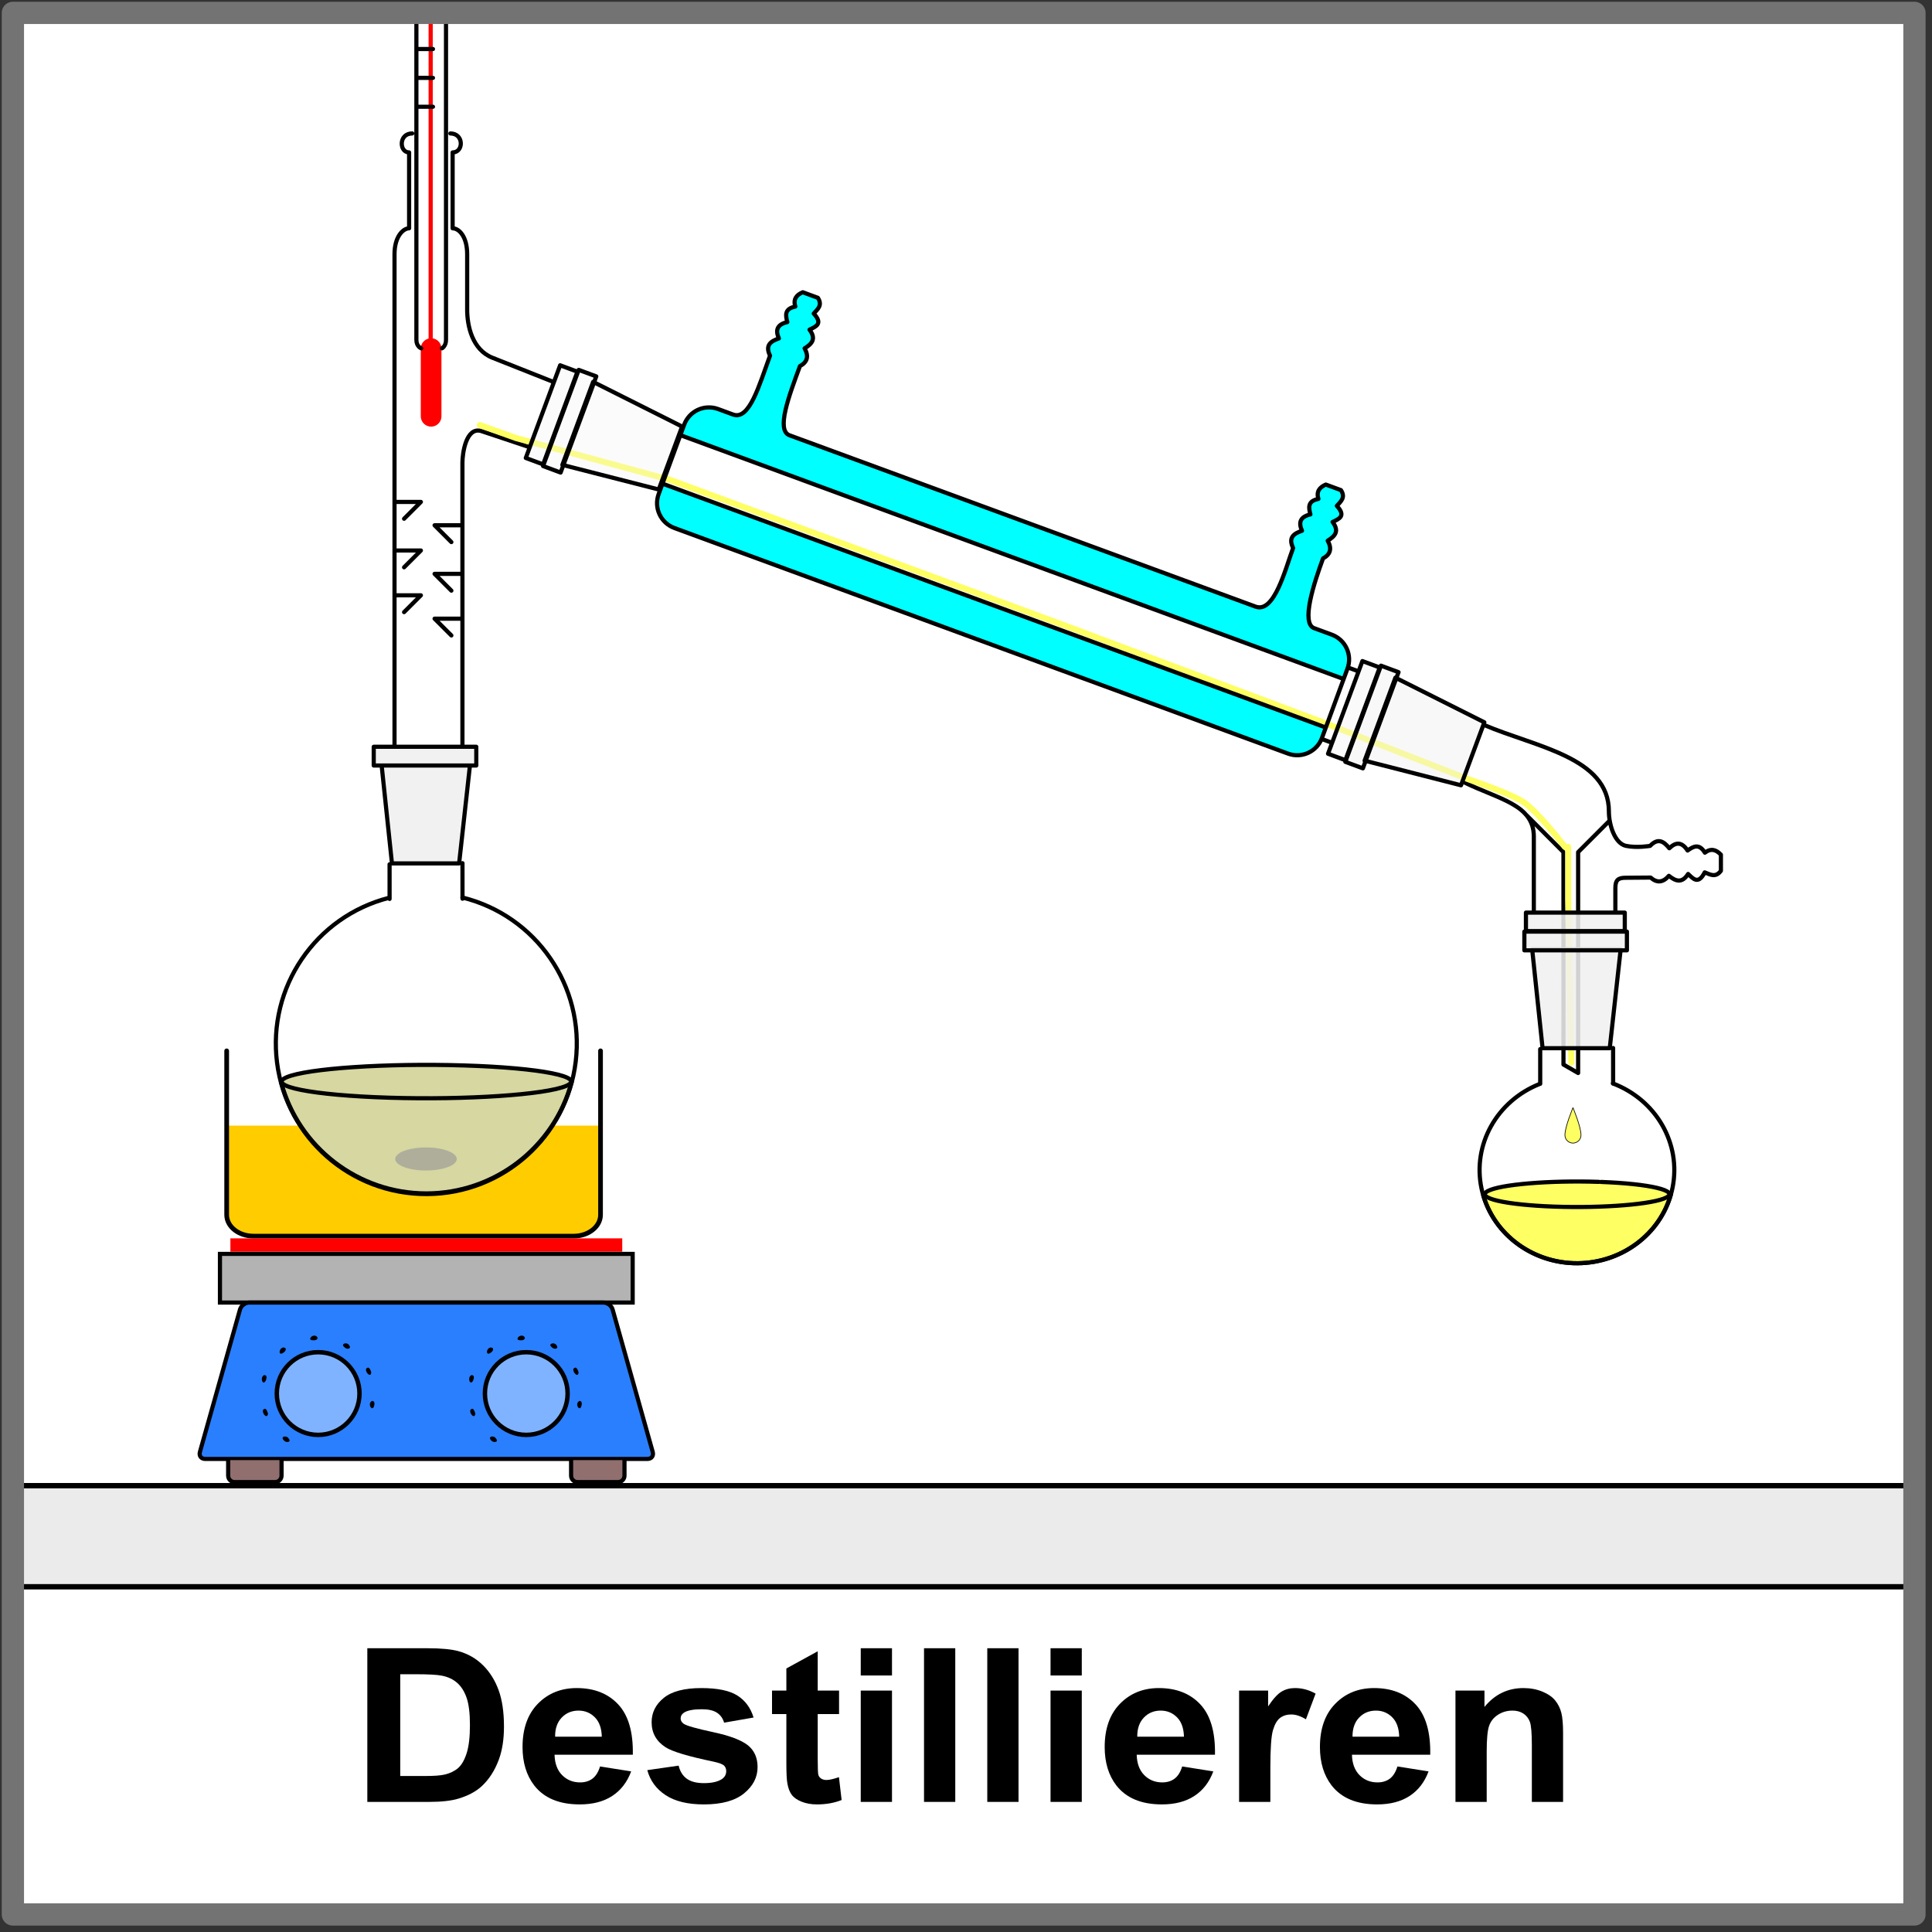
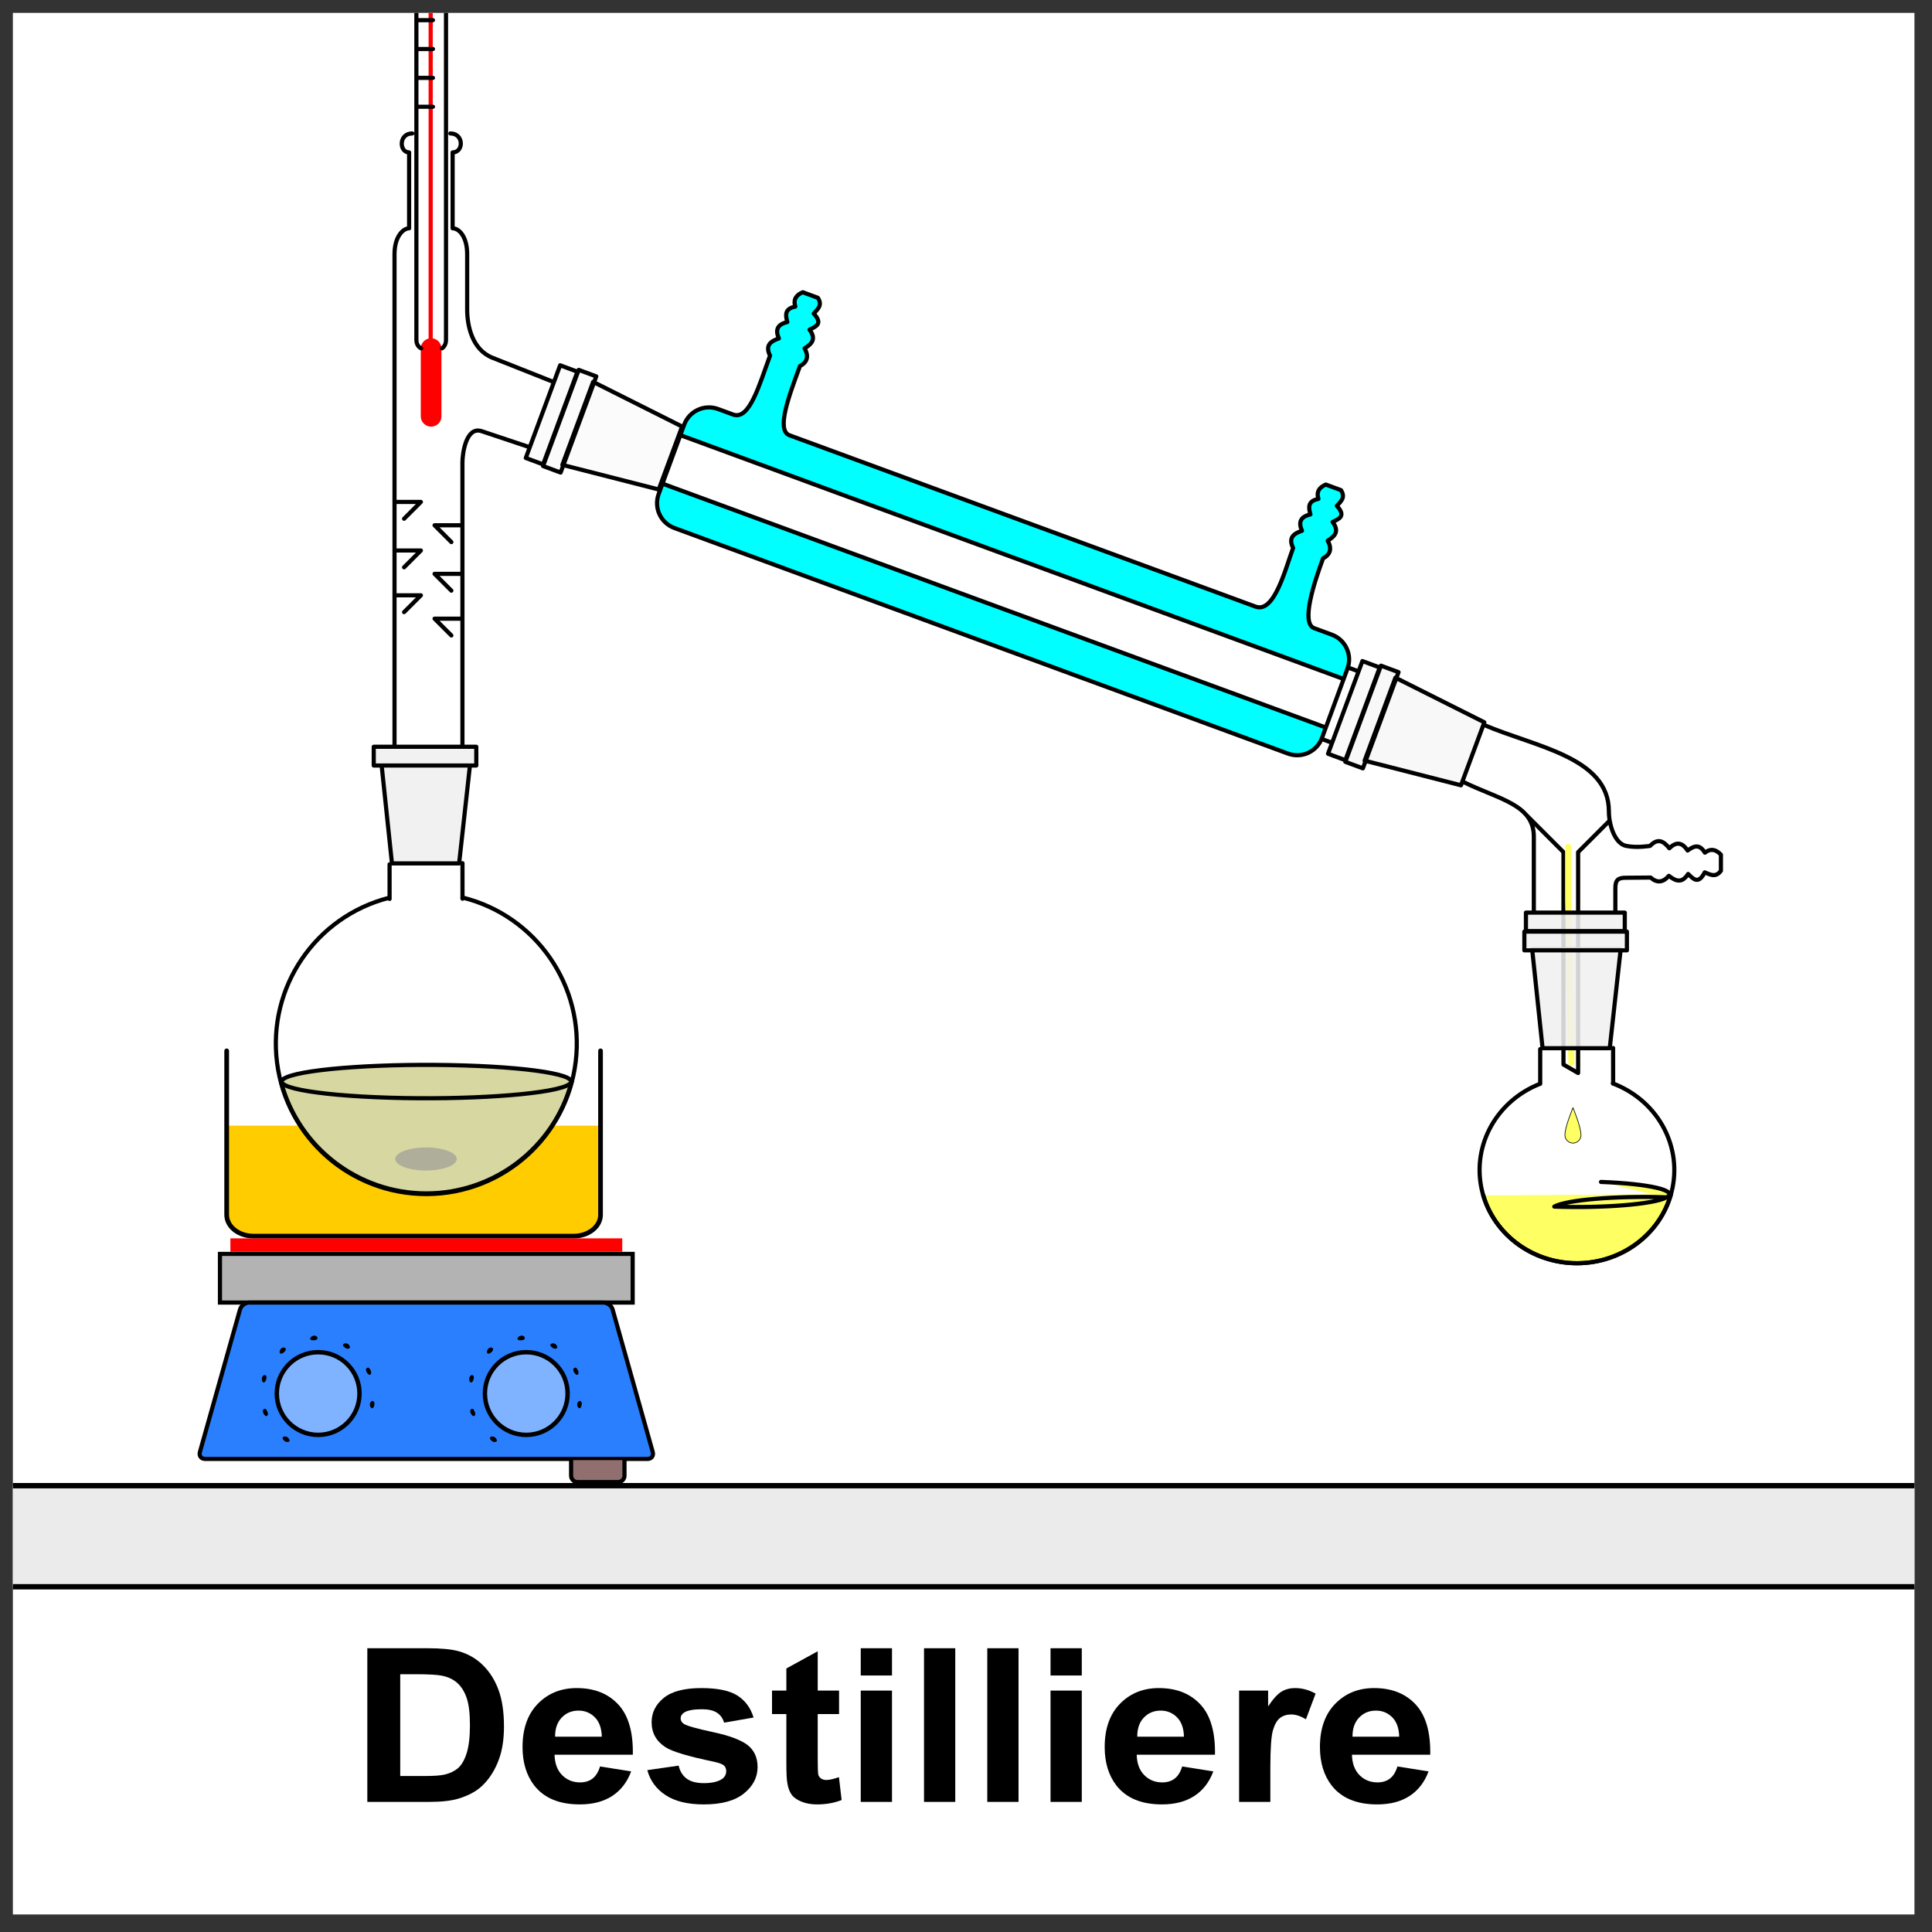
<svg xmlns="http://www.w3.org/2000/svg" xmlns:ns1="http://www.serif.com/" width="100%" height="100%" viewBox="0 0 144 144" version="1.1" xml:space="preserve" style="fill-rule:evenodd;clip-rule:evenodd;">
  <rect x="0" y="0" width="144" height="144" fill="#333333" stroke="none" />
  <g id="Destillieren">
    <rect x="0.96" y="0.96" width="141.732" height="141.732" style="fill:#fff;" />
    <clipPath id="_clip1">
      <rect x="0.96" y="0.96" width="141.732" height="141.732" />
    </clipPath>
    <g clip-path="url(#_clip1)">
      <g id="g2026">
        <g>
          <path id="path16000" d="M32.1,25.876l-0,-40.072" style="fill:none;stroke:#f00;stroke-width:0.31px;" />
          <path id="path15029" d="M32.133,25.981l0,5.046" style="fill:none;stroke:#f00;stroke-width:1.54px;stroke-linecap:round;" />
          <path id="path6311" d="M32.943,25.962c-0,0 0.3,-0.164 0.3,-0.628l-0,-67.969c-0,-2.372 -2.208,-2.316 -2.208,0.103l-0,67.866c-0,0.495 0.357,0.628 0.357,0.628m-1.97,11.449l1.949,0l-1.253,1.253m-0.696,2.366l1.949,0l-1.253,1.253m-0.696,2.088l1.949,-0l-1.253,1.253m4.221,-6.473l-1.949,0l1.253,1.253m0.696,2.366l-1.949,0l1.253,1.253m0.696,2.088l-1.949,-0l1.253,1.252m-2.537,-80.279l1.165,0m-1.165,2.152l1.165,-0m-1.165,2.151l1.165,-0m-1.165,2.151l1.165,-0m-1.165,2.151l1.165,-0m-1.165,2.151l1.165,0m-1.165,2.151l1.165,0m-1.165,2.151l1.165,0m-1.165,2.152l1.165,-0m-1.165,2.151l1.165,-0m-1.165,2.151l1.165,-0m-1.165,2.151l1.165,0m-1.165,2.151l1.165,0m-1.165,2.151l1.165,0m-1.165,2.152l1.165,-0m-1.165,2.151l1.165,-0m-1.165,2.151l1.165,-0m-1.165,2.151l1.165,0m-1.165,2.151l1.165,0m-1.165,2.151l1.165,0m2.196,47.567l0,-21.044c0,-0.703 0.274,-2.679 1.397,-2.353l3.58,1.195m-10.039,22.202l0,-36.574c0,-1.35 0.665,-1.933 1.088,-1.933l0,-5.656c-0.744,0 -0.789,-1.414 0.233,-1.414m10.512,18.516l-4.53,-1.796c-1.506,-0.594 -1.904,-2.376 -1.888,-3.675l-0,-4.042c-0,-1.334 -0.62,-1.933 -1.084,-1.933l-0,-5.656c0.832,0 0.847,-1.414 -0.167,-1.414" style="fill:none;fill-rule:nonzero;stroke:#000;stroke-width:0.31px;stroke-linecap:round;stroke-linejoin:round;" />
          <path id="path2030" d="M110.623,54.04c3.843,1.641 9.294,2.407 9.294,6.436c0,1.035 0.454,2.399 1.275,2.57c0.822,0.171 1.797,-0 1.797,-0c0.603,-0.631 1.034,-0.316 1.432,0.178c0.454,-0.439 0.907,-0.526 1.361,0.169c0.43,-0.308 0.86,-0.547 1.29,0.161c0.455,-0.35 0.842,-0.224 1.194,0.148l-0,1.203c-0.402,0.539 -0.805,0.272 -1.207,0.116c-0.482,0.942 -0.856,0.479 -1.238,0.119c-0.478,0.749 -0.955,0.511 -1.433,0.138c-0.454,0.527 -0.907,0.533 -1.361,0.13l-1.858,0.015c-0.564,-0 -0.77,0.167 -0.77,0.77l0,1.727m-6.077,0.072l-0,-5.643c-0,-2.398 -2.632,-2.772 -5.284,-4.083m10.855,2.978l-2.269,2.27l-0,16.462l-1.093,-0.631l0,-15.831l-2.81,-2.81" style="fill:none;fill-rule:nonzero;stroke:#000;stroke-width:0.31px;stroke-linecap:round;stroke-linejoin:round;" />
          <g id="g2065">
            <g id="g11394">
              <g id="g12381">
                <g id="g12432">
                  <path id="path12377" d="M114.798,78.194l0,2.582m5.436,-0.016l-0.002,-2.648" style="fill:none;fill-rule:nonzero;stroke:#000;stroke-width:0.31px;stroke-linecap:round;stroke-linejoin:round;" />
                </g>
              </g>
            </g>
            <path id="path11388" d="M124.545,89.007c-0.845,3.019 -3.692,5.125 -6.957,5.147c-3.265,0.022 -6.143,-2.045 -7.033,-5.052" style="fill:#fdff62;fill-rule:nonzero;stroke:#000;stroke-width:0.31px;stroke-linecap:round;stroke-linejoin:round;" />
-             <path id="path11390" d="M119.329,88.095c3.654,0.135 5.832,0.653 4.874,1.158c-0.957,0.506 -4.689,0.81 -8.355,0.681c-3.665,-0.129 -5.887,-0.643 -4.974,-1.151c0.913,-0.507 4.619,-0.817 8.296,-0.694" style="fill:#fdff62;fill-rule:nonzero;stroke:#000;stroke-width:0.31px;stroke-linecap:round;stroke-linejoin:round;" />
+             <path id="path11390" d="M119.329,88.095c3.654,0.135 5.832,0.653 4.874,1.158c-0.957,0.506 -4.689,0.81 -8.355,0.681c0.913,-0.507 4.619,-0.817 8.296,-0.694" style="fill:#fdff62;fill-rule:nonzero;stroke:#000;stroke-width:0.31px;stroke-linecap:round;stroke-linejoin:round;" />
            <path id="path2311" d="M120.218,80.754c3.227,1.229 5.092,4.473 4.45,7.739c-0.643,3.267 -3.612,5.64 -7.084,5.661c-3.473,0.022 -6.474,-2.314 -7.161,-5.572c-0.686,-3.258 1.135,-6.525 4.344,-7.794" style="fill:none;fill-rule:nonzero;stroke:#000;stroke-width:0.31px;stroke-linecap:round;stroke-linejoin:round;" />
          </g>
          <path d="M117.24,82.56c-0,-0 -0.6,1.428 -0.6,2.04c-0,0.331 0.269,0.6 0.6,0.6c0.331,-0 0.6,-0.269 0.6,-0.6c-0,-0.612 -0.6,-2.04 -0.6,-2.04Z" style="fill:#fdff62;stroke:#000;stroke-width:0.05px;stroke-linecap:round;stroke-linejoin:round;stroke-miterlimit:1.5;" />
-           <path d="M116.64,63.12c-0,-0 -2.074,-2.698 -3.12,-3.36c-1.046,-0.662 -4.08,-1.68 -4.08,-1.68l-11.04,-4.32l-19.2,-7.2l-29.28,-10.8l-11.468,-3.114l-2.692,-0.966" style="fill:none;stroke:#fdff62;stroke-width:0.45px;stroke-linecap:round;stroke-linejoin:round;stroke-miterlimit:1.5;" />
          <path d="M117.12,79.2l-0.24,-12.192l-0,-3.888" style="fill:none;stroke:#fdff62;stroke-width:0.45px;stroke-linecap:round;stroke-linejoin:round;stroke-miterlimit:1.5;" />
          <g id="g2059">
            <g id="g11382">
              <path id="path11384" d="M114.199,70.755l6.597,0l-0.815,7.373l-5.006,-0l-0.776,-7.373Z" style="fill:#f0f0f0;fill-opacity:0.87;fill-rule:nonzero;stroke:#000;stroke-width:0.31px;stroke-linecap:round;stroke-linejoin:round;" />
              <rect id="rect11386" x="113.617" y="69.436" width="7.644" height="1.397" style="fill:#f0f0f0;fill-opacity:0.87;stroke:#000;stroke-width:0.31px;stroke-linecap:round;stroke-linejoin:round;" />
            </g>
            <rect id="rect2038" x="113.734" y="68.019" width="7.368" height="1.377" style="fill:#f0f0f0;fill-opacity:0.87;stroke:#000;stroke-width:0.31px;stroke-linecap:round;stroke-linejoin:round;" />
          </g>
          <g id="g2179">
            <path id="path2854" d="M100.14,50.606l0.34,-0.751c0.378,-1.027 -0.145,-2.158 -1.172,-2.536l-1.338,-0.492c-0.996,-0.366 -0.008,-3.37 0.664,-5.197c0.535,-0.287 0.686,-0.714 0.347,-1.322c0.516,-0.32 0.904,-0.686 0.366,-1.393c0.469,-0.234 1.033,-0.426 0.315,-1.203c0.286,-0.324 0.675,-0.609 0.308,-1.173l-1.129,-0.415c-0.471,0.202 -0.723,0.522 -0.551,1.07c-0.813,0.159 -0.737,0.645 -0.596,1.155c-0.809,0.186 -0.884,0.642 -0.629,1.219c-0.601,0.203 -1.046,0.499 -0.661,1.283c-0.587,1.596 -1.406,4.884 -2.796,4.372l-34.726,-12.766c-1.015,-0.374 -0.028,-2.964 0.778,-5.156c0.535,-0.287 0.686,-0.714 0.347,-1.322c0.515,-0.32 0.904,-0.686 0.366,-1.393c0.469,-0.234 1.033,-0.426 0.315,-1.203c0.286,-0.324 0.674,-0.609 0.308,-1.173l-1.129,-0.415c-0.471,0.202 -0.723,0.522 -0.552,1.07c-0.812,0.159 -0.736,0.645 -0.595,1.155c-0.809,0.186 -0.884,0.642 -0.629,1.219c-0.601,0.203 -1.046,0.499 -0.661,1.283c-0.81,2.202 -1.533,4.837 -2.753,4.388l-1.15,-0.422c-1.027,-0.378 -2.158,0.145 -2.535,1.172l-0.228,0.793l49.376,18.153Zm-1.557,4.409c0.378,-1.027 0.228,-0.794 0.228,-0.794l-49.376,-18.153l-0.341,0.752c-0.377,1.027 0.146,2.158 1.173,2.535l45.781,16.832c1.027,0.377 2.158,-0.145 2.535,-1.172Z" style="fill:#0ff;fill-rule:nonzero;" />
            <path id="path2846" d="M98.526,55.084l0.622,0.228m-0.536,-13.691c-0.672,1.828 -1.66,4.832 -0.664,5.198l1.312,0.483c1.027,0.377 1.55,1.508 1.172,2.535l-1.897,5.16c-0.377,1.027 -1.508,1.55 -2.535,1.172l-45.733,-16.814c-1.027,-0.377 -1.55,-1.508 -1.173,-2.535l1.898,-5.16c0.377,-1.027 1.508,-1.55 2.535,-1.172l1.113,0.409c1.22,0.448 1.943,-2.187 2.753,-4.389c-0.385,-0.784 0.06,-1.079 0.661,-1.283c-0.256,-0.577 -0.18,-1.033 0.629,-1.219c-0.141,-0.51 -0.217,-0.996 0.595,-1.155c-0.171,-0.548 0.081,-0.868 0.552,-1.069l1.129,0.415c0.366,0.563 -0.022,0.849 -0.308,1.172c0.718,0.778 0.154,0.969 -0.315,1.203c0.538,0.707 0.149,1.074 -0.366,1.393c0.339,0.608 0.188,1.036 -0.347,1.322c-0.806,2.192 -1.793,4.783 -0.778,5.156l34.74,12.772c1.39,0.511 2.209,-2.776 2.796,-4.372c-0.384,-0.784 0.06,-1.08 0.662,-1.283c-0.256,-0.578 -0.181,-1.033 0.628,-1.219c-0.141,-0.51 -0.217,-0.996 0.596,-1.155c-0.172,-0.548 0.08,-0.868 0.551,-1.07l1.129,0.415c0.367,0.563 -0.022,0.849 -0.307,1.173c0.717,0.777 0.154,0.968 -0.316,1.202c0.538,0.707 0.15,1.074 -0.366,1.394c0.339,0.607 0.188,1.035 -0.346,1.321Zm1.48,8.968l-49.328,-18.136m-1.329,3.615l49.328,18.136m1.723,-4.449l0.621,0.228" style="fill:none;fill-rule:nonzero;stroke:#000;stroke-width:0.31px;stroke-linecap:round;stroke-linejoin:round;" />
          </g>
          <g id="g2074">
            <g id="g2076">
              <path id="path2078" d="M101.711,56.695l2.294,-6.185l6.629,3.327l-1.74,4.694l-7.183,-1.836Z" style="fill:#f1f1f1;fill-opacity:0.45;fill-rule:nonzero;" />
              <path id="rect2080" d="M102.929,49.615l-2.657,7.167l1.31,0.486l2.657,-7.168l-1.31,-0.485Z" style="fill:#f1f1f1;fill-opacity:0.45;" />
              <path id="path20781" ns1:id="path2078" d="M101.711,56.695l2.294,-6.185l6.629,3.327l-1.74,4.694l-7.183,-1.836Z" style="fill:none;fill-rule:nonzero;stroke:#000;stroke-width:0.31px;stroke-linecap:round;stroke-linejoin:round;" />
              <path id="rect20801" ns1:id="rect2080" d="M102.929,49.615l-2.657,7.167l1.31,0.486l2.657,-7.168l-1.31,-0.485Z" style="fill:none;stroke:#000;stroke-width:0.31px;stroke-linecap:round;stroke-linejoin:round;" />
            </g>
            <path id="rect2082" d="M101.546,49.272l-2.562,6.908l1.292,0.479l2.561,-6.908l-1.291,-0.479Z" style="fill:#f1f1f1;fill-opacity:0.36;" />
            <path id="rect20821" ns1:id="rect2082" d="M101.546,49.272l-2.562,6.908l1.292,0.479l2.561,-6.908l-1.291,-0.479Z" style="fill:none;stroke:#000;stroke-width:0.31px;stroke-linecap:round;stroke-linejoin:round;" />
          </g>
          <g id="g2099">
            <g id="g2101">
              <path id="path2103" d="M41.916,34.649l2.293,-6.185l6.629,3.327l-1.74,4.693l-7.182,-1.835Z" style="fill:#f1f1f1;fill-opacity:0.31;fill-rule:nonzero;" />
              <path id="rect2105" d="M43.134,27.569l-2.658,7.167l1.31,0.486l2.657,-7.168l-1.309,-0.485Z" style="fill:#f1f1f1;fill-opacity:0.31;" />
            </g>
            <path id="rect2107" d="M41.75,27.226l-2.561,6.908l1.291,0.479l2.561,-6.908l-1.291,-0.479Z" style="fill:#f1f1f1;fill-opacity:0.31;" />
            <path id="path21031" ns1:id="path2103" d="M41.916,34.649l2.293,-6.185l6.629,3.327l-1.74,4.693l-7.182,-1.835Z" style="fill:none;fill-rule:nonzero;stroke:#000;stroke-width:0.31px;stroke-linecap:round;stroke-linejoin:round;" />
            <path id="rect21051" ns1:id="rect2105" d="M43.134,27.569l-2.658,7.167l1.31,0.486l2.657,-7.168l-1.309,-0.485Z" style="fill:none;stroke:#000;stroke-width:0.31px;stroke-linecap:round;stroke-linejoin:round;" />
            <path id="rect21071" ns1:id="rect2107" d="M41.75,27.226l-2.561,6.908l1.291,0.479l2.561,-6.908l-1.291,-0.479Z" style="fill:none;stroke:#000;stroke-width:0.31px;stroke-linecap:round;stroke-linejoin:round;" />
          </g>
          <path id="path3917" d="M44.76,83.897l-0,6.646c-0,0.882 -0.896,1.591 -2.007,1.591l-23.851,0c-1.112,0 -2.007,-0.709 -2.007,-1.591l-0,-6.646" style="fill:#fc0;fill-rule:nonzero;" />
          <path id="path3919" d="M44.76,78.324l-0,12.219c-0,0.882 -0.896,1.591 -2.007,1.591l-23.851,0c-1.112,0 -2.007,-0.709 -2.007,-1.591l-0,-12.219" style="fill:none;fill-rule:nonzero;stroke:#000;stroke-width:0.35px;stroke-linecap:round;" />
          <g id="g3327">
            <g id="g3329">
              <g id="g3331">
                <g id="g3333">
                  <path id="path3335" d="M29.037,64.419l0,2.581m5.435,-0.016l-0.002,-2.648" style="fill:none;fill-rule:nonzero;stroke:#000;stroke-width:0.31px;stroke-linecap:round;stroke-linejoin:round;" />
                </g>
              </g>
            </g>
            <g id="g3337">
              <g id="g3339">
                <path id="path3341" d="M28.438,56.979l6.597,0l-0.815,7.373l-5.006,-0l-0.776,-7.373Z" style="fill:#f1f1f1;fill-rule:nonzero;stroke:#000;stroke-width:0.31px;stroke-linecap:round;stroke-linejoin:round;" />
                <rect id="rect3343" x="27.856" y="55.66" width="7.644" height="1.397" style="fill:#f1f1f1;stroke:#000;stroke-width:0.31px;stroke-linecap:round;stroke-linejoin:round;" />
              </g>
              <path id="path3345" d="M42.608,80.639c-1.314,4.902 -5.758,8.311 -10.834,8.311c-5.076,-0.001 -9.519,-3.41 -10.832,-8.313" style="fill:#d6d7a1;fill-rule:nonzero;stroke:#000;stroke-width:0.31px;stroke-linecap:round;stroke-linejoin:round;" />
              <path id="path3347" d="M34.58,79.412c5.752,0.178 9.164,0.86 7.625,1.523c-1.54,0.664 -7.449,1.058 -13.203,0.881c-5.754,-0.177 -9.176,-0.858 -7.645,-1.522c1.53,-0.664 7.434,-1.059 13.191,-0.883" style="fill:#d6d7a1;fill-rule:nonzero;stroke:#000;stroke-width:0.31px;stroke-linecap:round;stroke-linejoin:round;" />
              <path id="path3351" d="M34.471,66.896c5.495,1.361 9.114,6.603 8.44,12.223c-0.674,5.62 -5.431,9.857 -11.092,9.88c-5.66,0.022 -10.45,-4.177 -11.169,-9.792c-0.718,-5.615 2.86,-10.885 8.343,-12.289" style="fill:none;fill-rule:nonzero;stroke:#000;stroke-width:0.31px;stroke-linecap:round;stroke-linejoin:round;" />
            </g>
          </g>
          <path id="path7400" d="M33.965,86.607c-0.328,0.458 -1.585,0.73 -2.807,0.607c-1.223,-0.122 -1.949,-0.594 -1.622,-1.052c0.327,-0.459 1.583,-0.731 2.806,-0.609c1.223,0.123 1.95,0.594 1.625,1.052" style="fill:#999;fill-opacity:0.65;fill-rule:nonzero;" />
          <rect id="rect3921" x="17.172" y="92.299" width="29.207" height="0.996" style="fill:#f00;" />
          <rect id="rect3923" x="16.394" y="93.458" width="30.761" height="3.627" style="fill:#b3b3b3;stroke:#000;stroke-width:0.31px;stroke-linecap:round;" />
          <path id="rect4812" d="M15.292,108.741c-0.298,0 -0.473,-0.231 -0.392,-0.518l2.989,-10.62c0.081,-0.287 0.386,-0.519 0.684,-0.519c0.298,0 26.106,0 26.404,0c0.298,0 0.603,0.232 0.684,0.519l2.99,10.62c0.08,0.287 -0.095,0.518 -0.393,0.518l-32.966,0Z" style="fill:#2a7fff;fill-rule:nonzero;stroke:#000;stroke-width:0.31px;stroke-linecap:round;" />
          <path id="path4853" d="M26.795,103.866c0,1.702 -1.38,3.082 -3.082,3.082c-1.702,0 -3.082,-1.38 -3.082,-3.082c0,-1.702 1.38,-3.081 3.082,-3.081c1.702,-0 3.082,1.379 3.082,3.081Z" style="fill:#80b3ff;fill-rule:nonzero;stroke:#000;stroke-width:0.33px;stroke-linecap:round;" />
          <path id="path4855" d="M42.307,103.866c-0,1.702 -1.38,3.082 -3.082,3.082c-1.702,0 -3.082,-1.38 -3.082,-3.082c0,-1.702 1.38,-3.081 3.082,-3.081c1.702,-0 3.082,1.379 3.082,3.081Z" style="fill:#80b3ff;fill-rule:nonzero;stroke:#000;stroke-width:0.33px;stroke-linecap:round;" />
          <path id="path4958" d="M27.452,101.931c-0.484,0.043 0.186,0.921 0.218,0.352c-0.049,-0.132 -0.078,-0.287 -0.218,-0.352Zm-1.427,-1.664c-0.172,-0.29 -0.695,-0.09 -0.331,0.162c0.149,0.175 0.538,0.113 0.331,-0.162Zm1.714,4.146c-0.423,0.204 0.054,0.924 0.161,0.3c0.03,-0.132 0.001,-0.287 -0.161,-0.3Zm-4.185,-4.837c-0.324,-0.144 -0.682,0.348 -0.194,0.32c0.207,0.032 0.46,-0.151 0.194,-0.32Zm-2.454,0.859c-0.338,0.07 -0.362,0.669 0.026,0.385c0.176,-0.102 0.292,-0.397 -0.026,-0.385Zm-1.389,2.051c-0.369,0.103 -0.145,0.877 0.102,0.411c0.047,-0.141 0.128,-0.384 -0.102,-0.411Zm1.802,4.734c-0.159,-0.275 -0.665,-0.153 -0.348,0.143c0.135,0.188 0.594,0.152 0.348,-0.143Zm-1.732,-2.218c-0.48,0.002 0.096,0.922 0.196,0.373c-0.044,-0.135 -0.073,-0.287 -0.196,-0.373Z" style="fill-rule:nonzero;" />
          <path id="use5886" d="M42.906,101.931c-0.484,0.043 0.186,0.921 0.218,0.352c-0.049,-0.132 -0.079,-0.287 -0.218,-0.352Zm-1.427,-1.664c-0.173,-0.29 -0.696,-0.09 -0.331,0.162c0.149,0.175 0.537,0.113 0.331,-0.162Zm1.714,4.146c-0.423,0.204 0.053,0.924 0.16,0.3c0.031,-0.132 0.001,-0.287 -0.16,-0.3Zm-4.185,-4.837c-0.325,-0.144 -0.683,0.348 -0.195,0.32c0.207,0.032 0.461,-0.151 0.195,-0.32Zm-2.454,0.859c-0.339,0.07 -0.363,0.669 0.025,0.385c0.177,-0.102 0.293,-0.397 -0.025,-0.385Zm-1.39,2.051c-0.368,0.103 -0.145,0.877 0.102,0.411c0.048,-0.141 0.128,-0.384 -0.102,-0.411Zm1.802,4.734c-0.159,-0.275 -0.664,-0.153 -0.348,0.143c0.136,0.188 0.594,0.152 0.348,-0.143Zm-1.731,-2.218c-0.48,0.002 0.096,0.922 0.196,0.373c-0.045,-0.135 -0.074,-0.287 -0.196,-0.373Z" style="fill-rule:nonzero;" />
-           <path id="rect4861" d="M20.985,108.831l-0,1.155c-0,0.267 -0.215,0.481 -0.482,0.481l-3.016,0c-0.267,0 -0.481,-0.214 -0.481,-0.481l-0,-1.155" style="fill:#916f6f;fill-rule:nonzero;stroke:#000;stroke-width:0.31px;stroke-linecap:round;" />
          <path id="path4864" d="M46.545,108.831l-0,1.155c-0,0.267 -0.215,0.481 -0.482,0.481l-3.016,0c-0.266,0 -0.481,-0.214 -0.481,-0.481l-0,-1.155" style="fill:#916f6f;fill-rule:nonzero;stroke:#000;stroke-width:0.31px;stroke-linecap:round;" />
        </g>
        <rect x="-2.412" y="110.734" width="148.476" height="7.534" style="fill:#ebebeb;stroke:#000;stroke-width:0.4px;stroke-linecap:round;stroke-linejoin:round;stroke-miterlimit:1.5;" />
      </g>
    </g>
-     <rect x="0.96" y="0.96" width="141.732" height="141.732" style="fill:none;stroke:#737373;stroke-width:1.66px;stroke-linecap:round;stroke-linejoin:round;stroke-miterlimit:1.5;" />
    <path d="M27.378,122.85l4.484,-0c1.011,-0 1.781,0.073 2.312,0.219c0.712,0.197 1.323,0.549 1.831,1.054c0.508,0.505 0.895,1.124 1.16,1.856c0.265,0.731 0.398,1.634 0.398,2.707c-0,0.942 -0.124,1.755 -0.373,2.437c-0.304,0.834 -0.738,1.508 -1.301,2.024c-0.425,0.39 -1,0.695 -1.724,0.914c-0.541,0.161 -1.265,0.242 -2.171,0.242l-4.616,-0l0,-11.453Zm2.453,1.937l0,7.586l1.832,0c0.685,0 1.179,-0.036 1.483,-0.109c0.398,-0.094 0.728,-0.253 0.99,-0.477c0.263,-0.224 0.477,-0.592 0.643,-1.105c0.165,-0.513 0.248,-1.212 0.248,-2.098c0,-0.885 -0.083,-1.565 -0.248,-2.039c-0.166,-0.474 -0.398,-0.844 -0.697,-1.109c-0.298,-0.266 -0.676,-0.446 -1.135,-0.539c-0.342,-0.073 -1.014,-0.11 -2.014,-0.11l-1.102,0Z" style="fill-rule:nonzero;" />
    <path d="M44.723,131.662l2.32,0.367c-0.298,0.803 -0.769,1.413 -1.413,1.832c-0.643,0.42 -1.449,0.629 -2.415,0.629c-1.531,0 -2.663,-0.471 -3.398,-1.414c-0.58,-0.755 -0.87,-1.708 -0.87,-2.859c-0,-1.375 0.381,-2.452 1.143,-3.231c0.763,-0.778 1.727,-1.167 2.893,-1.167c1.309,-0 2.342,0.407 3.099,1.222c0.757,0.815 1.119,2.064 1.085,3.746l-5.834,0c0.017,0.651 0.205,1.158 0.564,1.52c0.359,0.362 0.807,0.543 1.342,0.543c0.365,-0 0.672,-0.094 0.92,-0.281c0.249,-0.188 0.437,-0.49 0.564,-0.907Zm0.132,-2.218c-0.016,-0.636 -0.19,-1.119 -0.522,-1.45c-0.331,-0.33 -0.735,-0.496 -1.21,-0.496c-0.508,0 -0.928,0.175 -1.259,0.524c-0.332,0.349 -0.495,0.823 -0.489,1.422l3.48,-0Z" style="fill-rule:nonzero;" />
    <path d="M48.245,131.936l2.337,-0.336c0.099,0.427 0.301,0.751 0.604,0.972c0.304,0.222 0.73,0.332 1.277,0.332c0.602,0 1.055,-0.104 1.359,-0.312c0.204,-0.146 0.306,-0.341 0.306,-0.586c0,-0.167 -0.055,-0.305 -0.165,-0.414c-0.116,-0.104 -0.376,-0.201 -0.779,-0.289c-1.879,-0.391 -3.069,-0.748 -3.572,-1.07c-0.696,-0.448 -1.044,-1.071 -1.044,-1.868c-0,-0.718 0.301,-1.323 0.903,-1.812c0.602,-0.49 1.536,-0.734 2.801,-0.734c1.204,-0 2.099,0.184 2.685,0.554c0.586,0.37 0.989,0.917 1.21,1.641l-2.196,0.383c-0.094,-0.323 -0.272,-0.571 -0.535,-0.743c-0.262,-0.171 -0.636,-0.257 -1.123,-0.257c-0.613,-0 -1.052,0.08 -1.317,0.242c-0.177,0.114 -0.265,0.263 -0.265,0.445c-0,0.156 0.077,0.289 0.232,0.399c0.21,0.145 0.935,0.351 2.175,0.617c1.24,0.265 2.106,0.591 2.598,0.976c0.486,0.391 0.729,0.935 0.729,1.633c0,0.761 -0.337,1.414 -1.011,1.961c-0.674,0.547 -1.671,0.82 -2.991,0.82c-1.199,0 -2.148,-0.229 -2.847,-0.687c-0.699,-0.458 -1.156,-1.081 -1.371,-1.867Z" style="fill-rule:nonzero;" />
    <path d="M62.539,126.006l0,1.75l-1.591,0l0,3.344c0,0.677 0.016,1.071 0.046,1.183c0.03,0.112 0.099,0.205 0.207,0.278c0.108,0.073 0.239,0.109 0.394,0.109c0.215,0 0.527,-0.07 0.936,-0.211l0.199,1.703c-0.541,0.219 -1.155,0.328 -1.84,0.328c-0.42,0 -0.798,-0.066 -1.135,-0.199c-0.337,-0.133 -0.584,-0.305 -0.742,-0.515c-0.157,-0.211 -0.266,-0.497 -0.327,-0.856c-0.05,-0.255 -0.075,-0.771 -0.075,-1.547l0,-3.617l-1.069,0l0,-1.75l1.069,0l0,-1.648l2.337,-1.282l0,2.93l1.591,0Z" style="fill-rule:nonzero;" />
    <path d="M64.155,124.881l0,-2.031l2.329,-0l-0,2.031l-2.329,0Zm0,9.422l0,-8.297l2.329,0l-0,8.297l-2.329,-0Z" style="fill-rule:nonzero;" />
    <rect x="68.871" y="122.85" width="2.329" height="11.453" style="fill-rule:nonzero;" />
    <rect x="73.586" y="122.85" width="2.329" height="11.453" style="fill-rule:nonzero;" />
    <path d="M78.301,124.881l-0,-2.031l2.329,-0l-0,2.031l-2.329,0Zm-0,9.422l-0,-8.297l2.329,0l-0,8.297l-2.329,-0Z" style="fill-rule:nonzero;" />
    <path d="M88.113,131.662l2.32,0.367c-0.298,0.803 -0.769,1.413 -1.413,1.832c-0.644,0.42 -1.449,0.629 -2.416,0.629c-1.53,0 -2.662,-0.471 -3.397,-1.414c-0.58,-0.755 -0.87,-1.708 -0.87,-2.859c-0,-1.375 0.381,-2.452 1.143,-3.231c0.763,-0.778 1.727,-1.167 2.892,-1.167c1.31,-0 2.343,0.407 3.1,1.222c0.756,0.815 1.118,2.064 1.085,3.746l-5.834,0c0.017,0.651 0.205,1.158 0.564,1.52c0.359,0.362 0.806,0.543 1.342,0.543c0.365,-0 0.671,-0.094 0.92,-0.281c0.249,-0.188 0.437,-0.49 0.564,-0.907Zm0.132,-2.218c-0.016,-0.636 -0.19,-1.119 -0.522,-1.45c-0.331,-0.33 -0.735,-0.496 -1.21,-0.496c-0.508,0 -0.928,0.175 -1.259,0.524c-0.332,0.349 -0.495,0.823 -0.489,1.422l3.48,-0Z" style="fill-rule:nonzero;" />
    <path d="M94.684,134.303l-2.329,-0l0,-8.297l2.163,0l0,1.18c0.37,-0.558 0.703,-0.925 0.999,-1.102c0.295,-0.177 0.631,-0.265 1.007,-0.265c0.53,-0 1.041,0.138 1.533,0.414l-0.721,1.914c-0.392,-0.24 -0.757,-0.36 -1.094,-0.36c-0.326,0 -0.602,0.085 -0.829,0.254c-0.226,0.169 -0.404,0.475 -0.534,0.918c-0.13,0.443 -0.195,1.37 -0.195,2.781l0,2.563Z" style="fill-rule:nonzero;" />
    <path d="M104.156,131.662l2.32,0.367c-0.298,0.803 -0.769,1.413 -1.413,1.832c-0.643,0.42 -1.449,0.629 -2.415,0.629c-1.531,0 -2.663,-0.471 -3.398,-1.414c-0.58,-0.755 -0.87,-1.708 -0.87,-2.859c-0,-1.375 0.381,-2.452 1.144,-3.231c0.762,-0.778 1.726,-1.167 2.892,-1.167c1.309,-0 2.342,0.407 3.099,1.222c0.757,0.815 1.119,2.064 1.086,3.746l-5.834,0c0.016,0.651 0.204,1.158 0.563,1.52c0.359,0.362 0.807,0.543 1.343,0.543c0.364,-0 0.671,-0.094 0.919,-0.281c0.249,-0.188 0.437,-0.49 0.564,-0.907Zm0.132,-2.218c-0.016,-0.636 -0.19,-1.119 -0.522,-1.45c-0.331,-0.33 -0.734,-0.496 -1.209,-0.496c-0.509,0 -0.929,0.175 -1.26,0.524c-0.332,0.349 -0.495,0.823 -0.489,1.422l3.48,-0Z" style="fill-rule:nonzero;" />
-     <path d="M116.503,134.303l-2.328,-0l-0,-4.234c-0,-0.896 -0.05,-1.476 -0.149,-1.739c-0.1,-0.263 -0.262,-0.467 -0.485,-0.613c-0.224,-0.146 -0.493,-0.219 -0.808,-0.219c-0.404,0 -0.765,0.104 -1.086,0.313c-0.32,0.208 -0.54,0.484 -0.659,0.828c-0.118,0.344 -0.178,0.979 -0.178,1.906l0,3.758l-2.328,-0l-0,-8.297l2.162,0l0,1.219c0.768,-0.938 1.735,-1.406 2.901,-1.406c0.514,-0 0.983,0.087 1.409,0.261c0.425,0.175 0.747,0.397 0.965,0.668c0.218,0.271 0.37,0.578 0.456,0.922c0.085,0.344 0.128,0.836 0.128,1.477l0,5.156Z" style="fill-rule:nonzero;" />
  </g>
</svg>